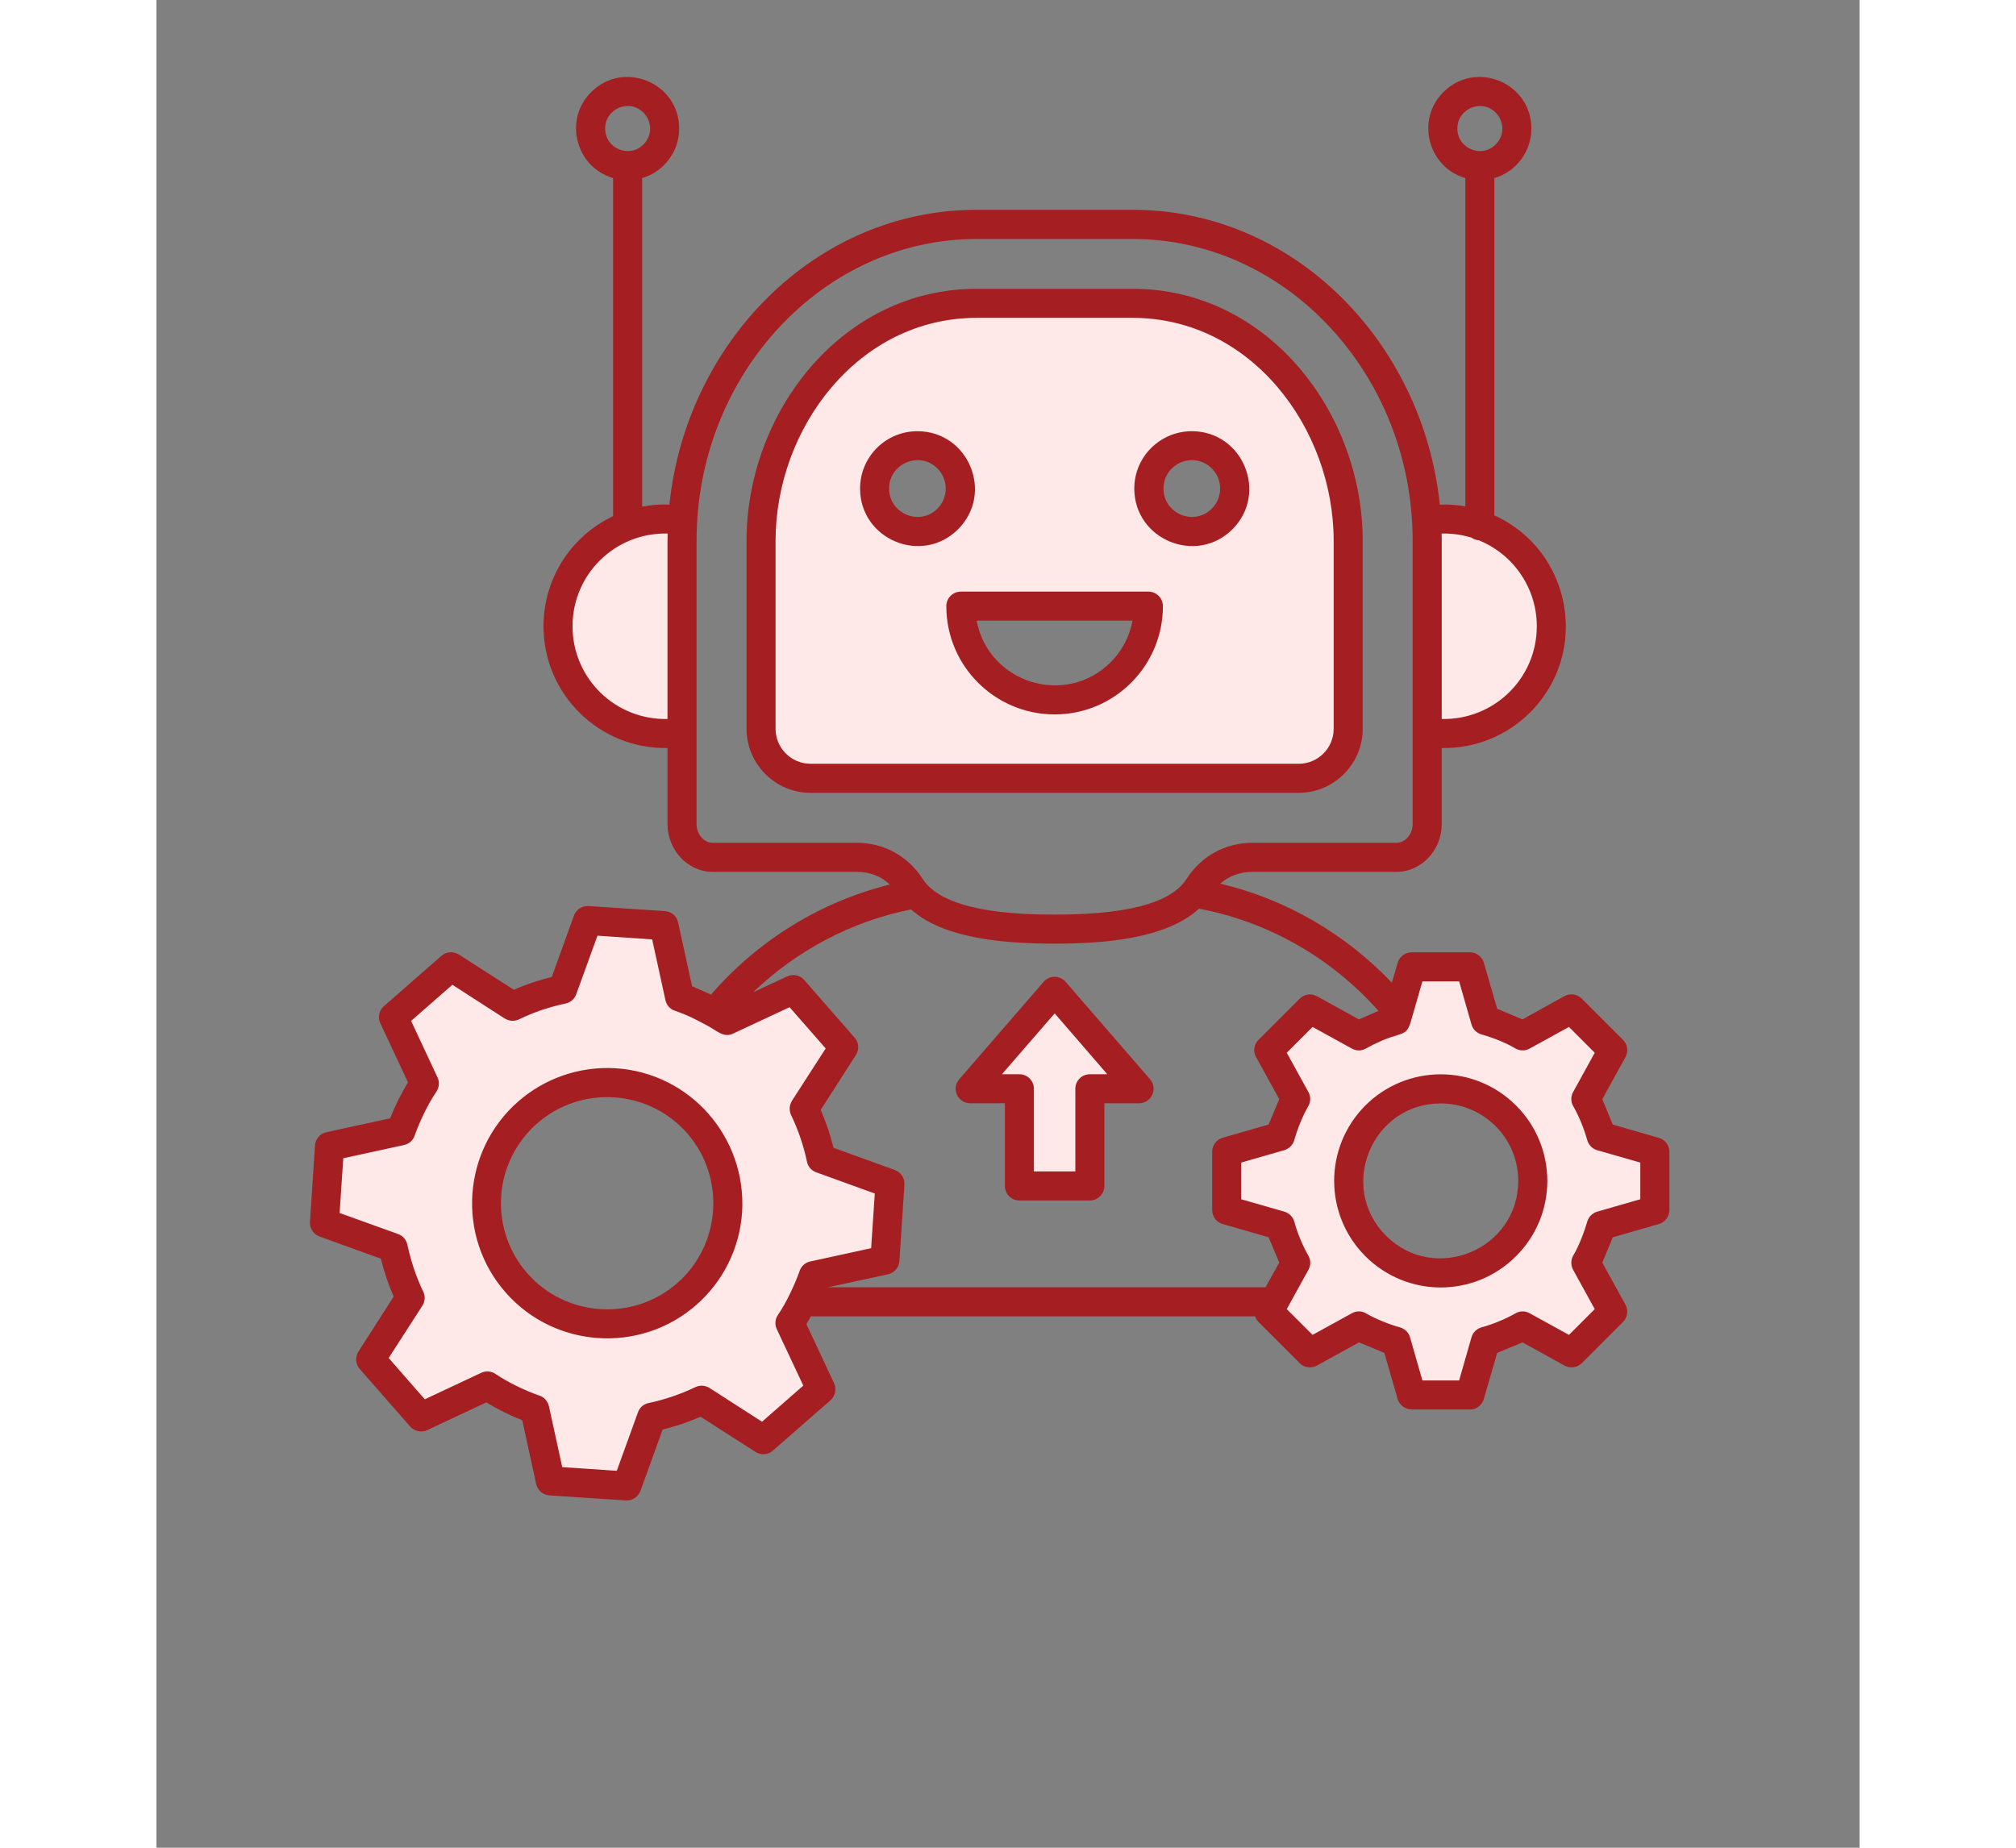
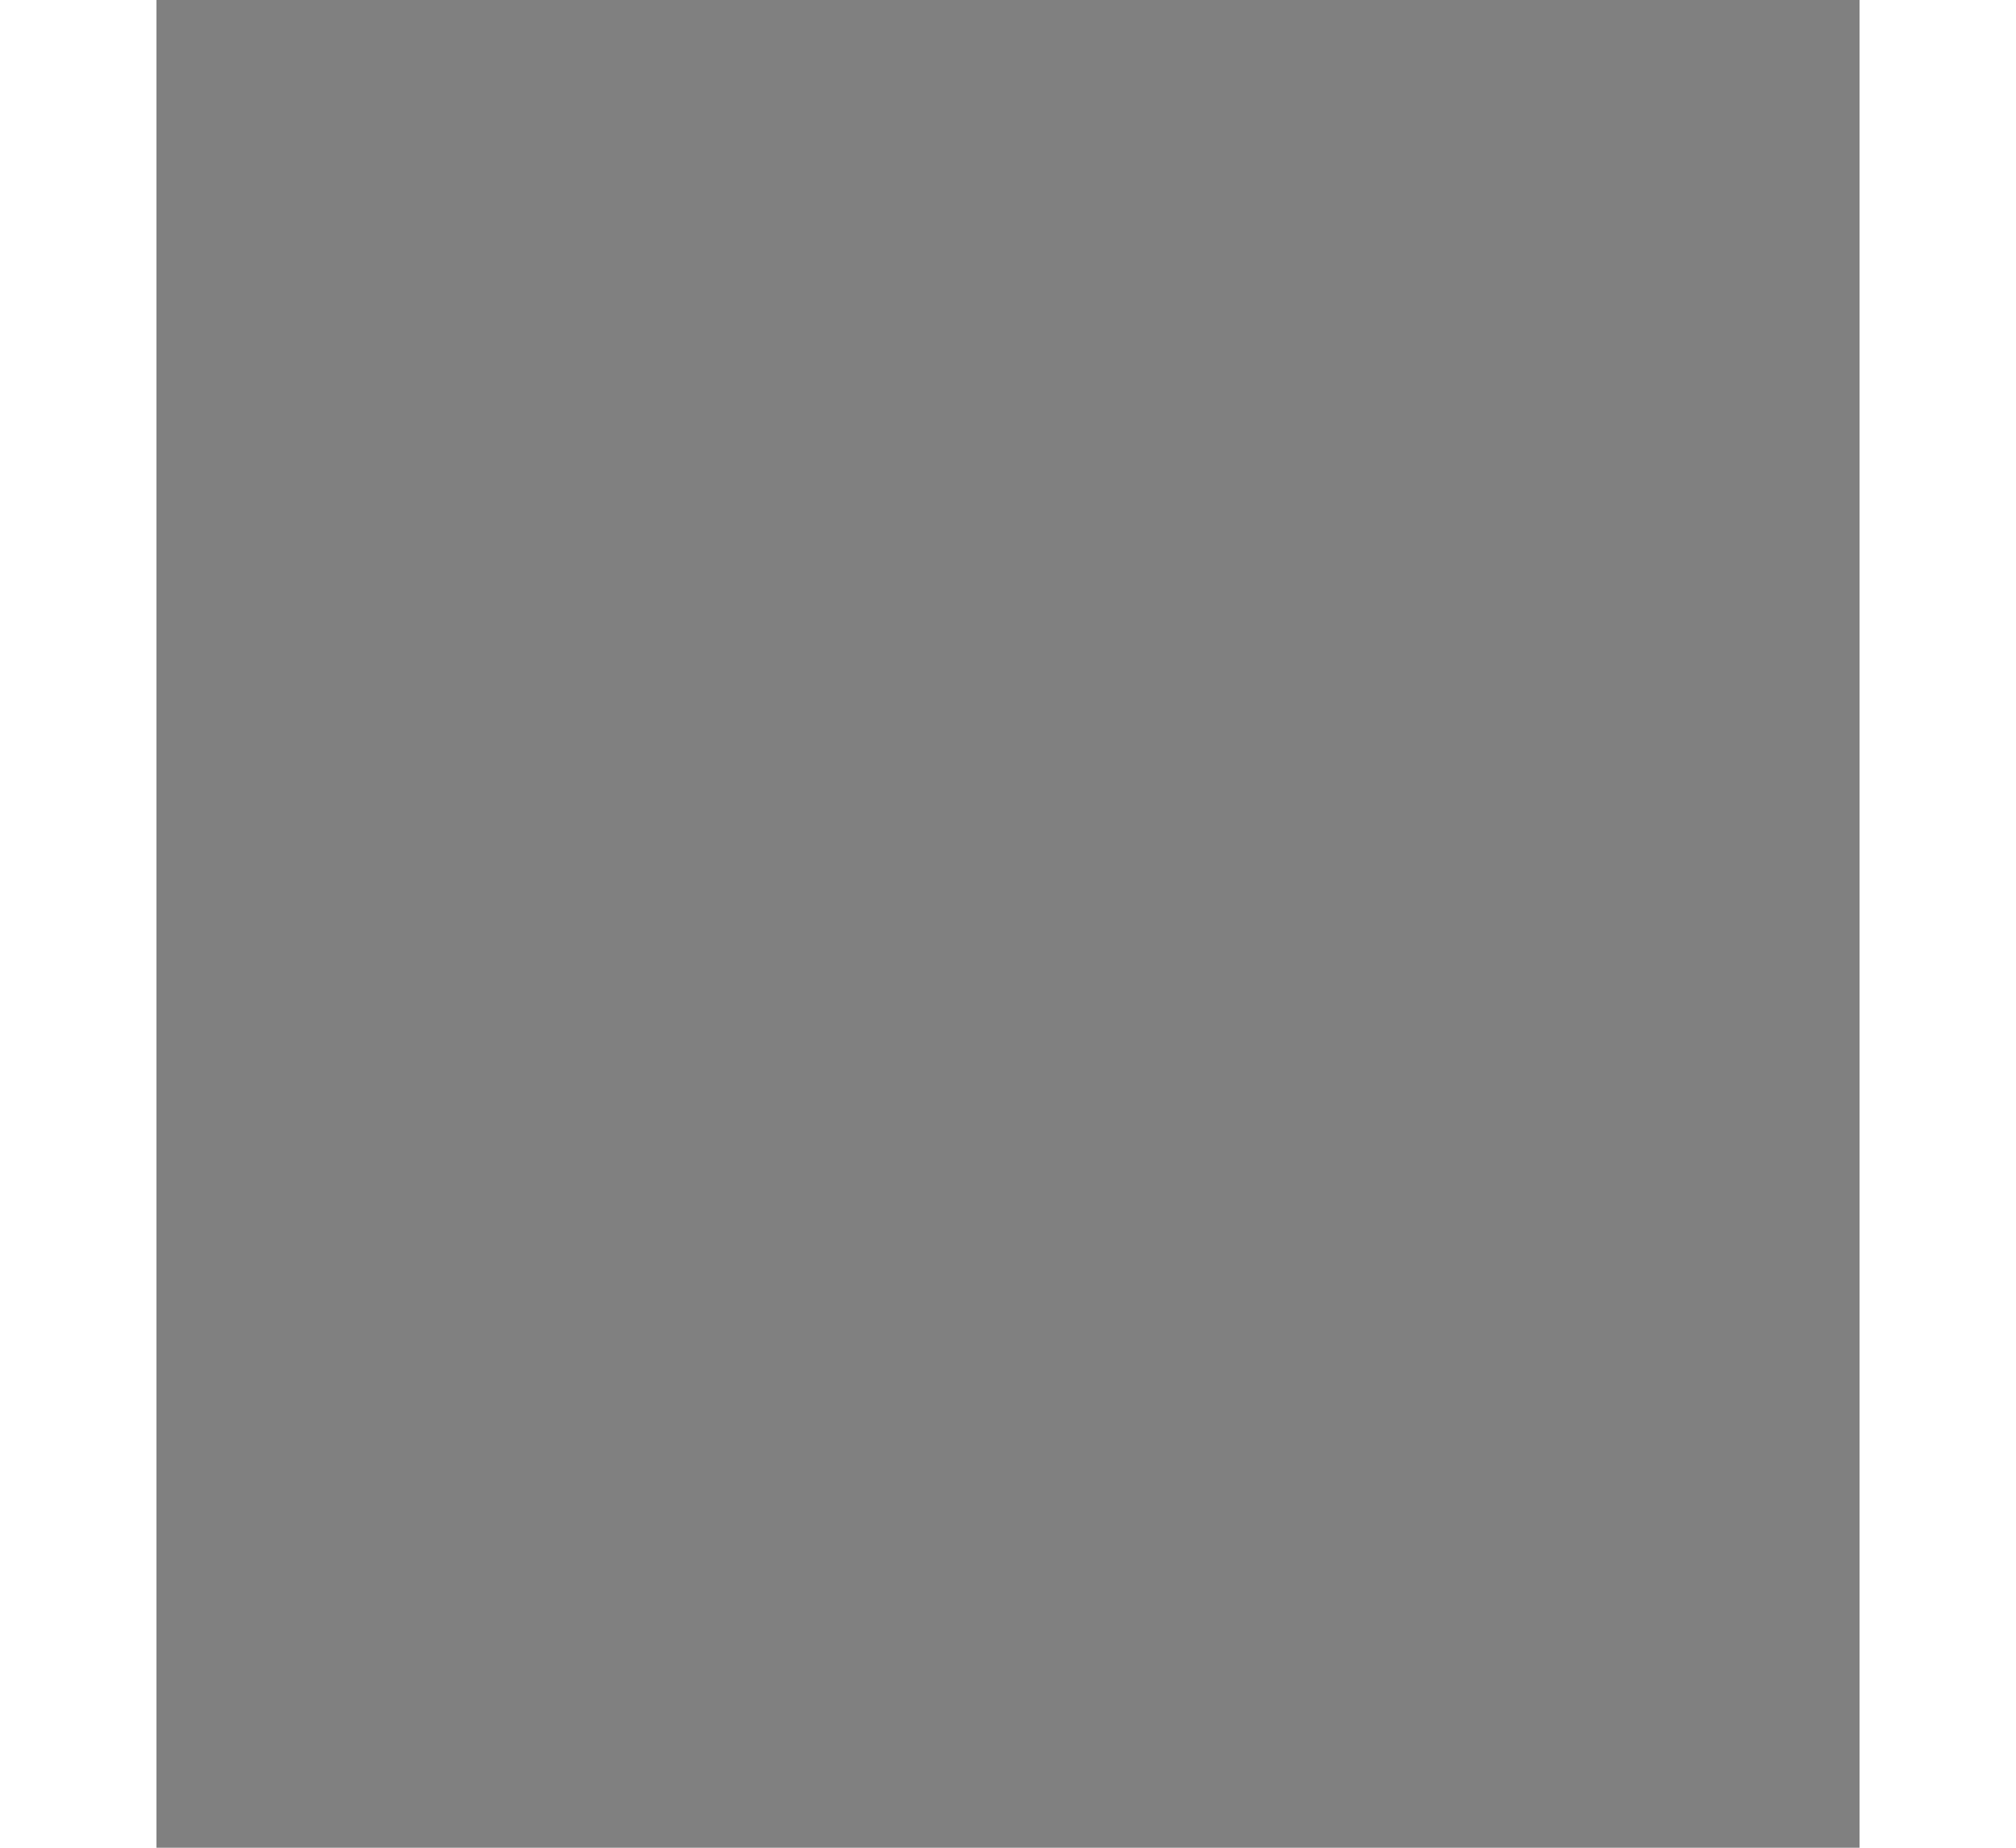
<svg xmlns="http://www.w3.org/2000/svg" width="60" zoomAndPan="magnify" viewBox="0 0 45.12 48.96" height="55" preserveAspectRatio="xMidYMid meet" version="1.0">
  <rect x="0" y="0" width="45.12" height="48.96" fill="#808080" stroke="none" />
  <defs>
    <clipPath id="0ce0892a44">
      <path d="M 4.047 8 L 40 8 L 40 39.836 L 4.047 39.836 Z M 4.047 8 " clip-rule="nonzero" />
    </clipPath>
    <clipPath id="cf6eeae472">
-       <path d="M 4.047 2 L 40.094 2 L 40.094 39.836 L 4.047 39.836 Z M 4.047 2 " clip-rule="nonzero" />
-     </clipPath>
+       </clipPath>
  </defs>
  <g clip-path="url(#0ce0892a44)">
-     <path fill="#ffe8e8" d="M 12.129 28.691 C 11.289 28.641 10.469 28.922 9.836 29.477 C 9.195 30.039 8.809 30.824 8.754 31.672 C 8.695 32.52 8.977 33.348 9.535 33.988 C 10.691 35.309 12.727 35.441 14.047 34.289 C 14.688 33.727 15.078 32.945 15.133 32.094 C 15.184 31.242 14.902 30.41 14.34 29.77 C 13.773 29.125 12.984 28.742 12.129 28.691 Z M 32.301 29.566 C 31.348 30.52 31.348 32.062 32.301 33.016 C 33.254 33.965 34.797 33.965 35.75 33.016 C 36.703 32.062 36.703 30.52 35.75 29.566 C 34.797 28.613 33.254 28.613 32.301 29.566 Z M 20.16 11.809 C 19.531 11.809 19.023 12.316 19.023 12.945 C 19.023 13.957 20.25 14.465 20.965 13.75 C 21.68 13.035 21.172 11.809 20.16 11.809 Z M 21.312 16.062 C 21.312 17.434 22.422 18.547 23.797 18.547 C 25.168 18.547 26.277 17.434 26.277 16.062 Z M 26.293 12.945 C 26.293 13.957 27.52 14.465 28.234 13.75 C 28.949 13.035 28.441 11.809 27.43 11.809 C 26.801 11.809 26.293 12.316 26.293 12.945 Z M 9.109 26.453 L 9.309 26.582 L 9.434 26.664 C 9.855 26.461 10.305 26.309 10.762 26.215 L 11.422 24.391 L 13.445 24.523 L 13.777 26.043 L 13.859 26.418 C 14.031 26.48 14.199 26.543 14.363 26.621 C 14.504 26.691 14.645 26.766 14.785 26.84 L 14.801 26.848 C 14.855 26.879 15.051 27.012 15.117 27.039 L 16.871 26.219 L 18.207 27.746 L 17.371 29.051 L 17.25 29.238 L 17.16 29.375 C 17.363 29.797 17.516 30.246 17.609 30.703 L 19.434 31.363 L 19.297 33.387 L 17.781 33.719 L 17.402 33.801 C 17.258 34.219 17.035 34.688 16.785 35.055 C 16.785 35.055 16.785 35.055 16.785 35.059 L 17.605 36.812 L 16.078 38.152 L 14.773 37.312 L 14.586 37.191 L 14.445 37.102 C 14.027 37.305 13.578 37.457 13.121 37.551 L 12.461 39.375 L 10.438 39.238 L 10.105 37.723 L 10.102 37.723 L 10.023 37.348 C 9.605 37.199 9.133 36.977 8.77 36.727 C 8.77 36.727 8.77 36.727 8.766 36.727 L 7.012 37.547 L 5.672 36.02 L 6.512 34.715 L 6.641 34.512 L 6.723 34.391 C 6.52 33.969 6.367 33.52 6.273 33.062 L 4.449 32.402 L 4.582 30.379 L 6.102 30.047 L 6.477 29.965 C 6.625 29.547 6.848 29.078 7.098 28.711 C 7.098 28.711 7.098 28.711 7.098 28.707 L 6.277 26.953 L 7.805 25.613 Z M 37.887 29.086 L 37.867 29.121 C 38.043 29.43 38.184 29.766 38.277 30.105 L 39.695 30.516 L 39.695 32.066 L 38.285 32.473 L 38.277 32.473 C 38.195 32.773 38.039 33.184 37.875 33.445 L 37.871 33.453 L 37.867 33.457 L 38.582 34.754 L 37.488 35.848 L 36.23 35.152 L 36.195 35.133 C 35.887 35.309 35.551 35.449 35.211 35.543 L 34.801 36.961 L 33.25 36.961 L 32.844 35.551 L 32.84 35.543 C 32.523 35.453 32.148 35.309 31.863 35.137 L 31.859 35.137 L 31.855 35.133 L 30.562 35.848 L 29.469 34.754 L 30.156 33.504 L 30.18 33.461 C 30.008 33.152 29.867 32.816 29.773 32.477 L 28.355 32.066 L 28.355 30.516 L 29.766 30.109 L 29.773 30.105 C 29.859 29.789 30.008 29.414 30.176 29.129 L 30.184 29.121 L 29.469 27.828 L 30.562 26.734 L 31.797 27.414 L 31.855 27.445 C 32.012 27.359 32.172 27.281 32.336 27.211 C 32.461 27.16 32.586 27.117 32.715 27.078 C 32.746 27.066 32.801 27.055 32.836 27.039 C 32.863 26.98 32.891 26.863 32.902 26.816 L 32.906 26.812 L 33.25 25.617 L 34.801 25.617 L 35.207 27.031 L 35.207 27.039 C 35.527 27.125 35.902 27.273 36.188 27.441 L 36.191 27.445 L 36.195 27.445 L 37.488 26.734 L 38.582 27.828 Z M 17.328 20.625 C 16.605 20.625 16.02 20.035 16.02 19.312 L 16.02 14.332 C 16.02 11.137 18.371 8.039 21.734 8.039 L 25.859 8.039 C 29.219 8.039 31.574 11.137 31.574 14.332 L 31.574 19.312 C 31.574 20.035 30.984 20.625 30.262 20.625 Z M 35.18 13.961 C 35.531 14.102 35.852 14.316 36.121 14.586 C 36.656 15.117 36.953 15.84 36.953 16.594 C 36.953 18.191 35.641 19.469 34.043 19.434 L 33.664 19.426 L 33.664 14.332 C 33.664 14.27 33.664 14.207 33.664 14.145 L 33.656 13.762 L 34.039 13.754 C 34.062 13.754 34.09 13.754 34.113 13.754 C 34.398 13.754 34.68 13.793 34.953 13.879 L 35.012 13.898 L 35.059 13.934 L 35.121 13.938 Z M 13.551 19.434 C 11.953 19.469 10.637 18.191 10.637 16.594 C 10.637 14.992 11.953 13.715 13.551 13.754 L 13.934 13.762 L 13.926 14.145 C 13.926 14.207 13.926 14.27 13.926 14.332 L 13.926 19.426 Z M 23.797 26.266 L 26.035 28.848 L 24.727 28.848 L 24.727 31.422 L 22.863 31.422 L 22.863 28.848 L 21.555 28.848 Z M 23.797 26.266 " fill-opacity="1" fill-rule="evenodd" />
-   </g>
+     </g>
  <g clip-path="url(#cf6eeae472)">
    <path fill="#a51e22" d="M 34 13.371 C 34.227 13.363 34.457 13.379 34.676 13.418 L 34.676 4.719 C 33.688 4.43 33.359 3.176 34.094 2.441 C 34.953 1.582 36.426 2.191 36.426 3.406 C 36.426 4.02 36.02 4.551 35.445 4.719 L 35.445 13.656 C 37.488 14.582 37.992 17.277 36.395 18.875 C 35.797 19.473 34.961 19.84 34.051 19.82 L 34.051 21.836 C 34.051 22.516 33.523 23.102 32.848 23.102 L 29.043 23.102 C 28.711 23.102 28.418 23.207 28.184 23.414 C 29.93 23.828 31.504 24.75 32.73 26.039 L 32.875 25.543 C 32.91 25.367 33.066 25.234 33.254 25.234 L 34.797 25.234 C 34.965 25.234 35.117 25.344 35.168 25.512 L 35.52 26.73 L 36.191 27.012 L 37.281 26.406 C 37.434 26.312 37.633 26.332 37.762 26.461 L 38.855 27.555 C 38.973 27.672 39.004 27.859 38.918 28.012 L 38.305 29.125 L 38.582 29.797 L 39.77 30.141 C 39.949 30.176 40.082 30.332 40.082 30.516 L 40.082 32.062 C 40.082 32.23 39.973 32.383 39.805 32.434 L 38.582 32.785 L 38.305 33.457 L 38.906 34.547 C 39 34.695 38.984 34.895 38.855 35.027 L 37.762 36.121 L 37.762 36.117 C 37.645 36.238 37.457 36.27 37.305 36.184 L 36.191 35.57 L 35.52 35.848 L 35.176 37.035 C 35.141 37.215 34.984 37.348 34.797 37.348 L 33.25 37.348 L 33.25 37.344 C 33.086 37.344 32.934 37.238 32.883 37.07 L 32.531 35.848 L 31.859 35.57 L 30.766 36.172 C 30.617 36.266 30.418 36.25 30.289 36.121 L 29.195 35.027 C 29.156 34.984 29.125 34.934 29.105 34.879 L 17.336 34.879 C 17.301 34.949 17.258 35.016 17.219 35.086 L 17.945 36.637 C 18.023 36.789 17.992 36.984 17.859 37.102 L 16.348 38.422 C 16.223 38.547 16.023 38.57 15.871 38.473 L 14.414 37.539 C 14.086 37.684 13.758 37.793 13.41 37.879 L 12.828 39.488 C 12.773 39.652 12.617 39.77 12.438 39.758 L 10.43 39.625 C 10.254 39.621 10.098 39.5 10.059 39.32 L 9.691 37.633 C 9.359 37.5 9.047 37.348 8.738 37.16 L 7.188 37.887 C 7.031 37.965 6.84 37.934 6.723 37.801 L 5.398 36.289 C 5.277 36.164 5.254 35.965 5.352 35.812 L 6.285 34.355 C 6.141 34.027 6.031 33.699 5.945 33.352 L 4.336 32.77 C 4.172 32.715 4.055 32.559 4.066 32.379 L 4.199 30.371 C 4.203 30.195 4.324 30.039 4.504 30 L 6.191 29.633 C 6.32 29.301 6.477 28.988 6.664 28.68 L 5.938 27.129 C 5.855 26.977 5.891 26.781 6.023 26.664 L 7.535 25.34 C 7.66 25.219 7.855 25.195 8.012 25.293 L 9.469 26.227 C 9.793 26.082 10.125 25.973 10.473 25.887 L 11.055 24.277 C 11.105 24.113 11.266 23.996 11.445 24.008 L 13.453 24.141 C 13.629 24.145 13.785 24.266 13.82 24.445 L 14.191 26.133 L 14.691 26.355 C 15.93 24.926 17.582 23.895 19.43 23.438 C 19.191 23.211 18.891 23.102 18.551 23.102 L 14.742 23.102 C 14.066 23.102 13.539 22.516 13.539 21.836 L 13.539 19.82 C 11.738 19.855 10.254 18.402 10.254 16.594 C 10.254 15.324 10.988 14.203 12.098 13.676 L 12.098 4.719 C 11.109 4.43 10.781 3.176 11.516 2.441 C 12.375 1.582 13.848 2.191 13.848 3.406 C 13.848 4.02 13.441 4.551 12.867 4.719 L 12.867 13.426 C 13.102 13.379 13.348 13.359 13.59 13.371 C 14.027 9.113 17.422 5.559 21.734 5.559 L 25.859 5.559 C 30.172 5.559 33.562 9.113 34 13.371 Z M 22.477 31.422 C 22.477 31.637 22.648 31.809 22.863 31.809 L 24.727 31.809 C 24.941 31.809 25.113 31.637 25.113 31.422 L 25.113 29.234 L 26.031 29.234 C 26.359 29.234 26.539 28.848 26.324 28.598 L 24.09 26.02 C 23.938 25.84 23.66 25.836 23.504 26.016 L 21.289 28.574 C 21.031 28.848 21.238 29.234 21.559 29.234 L 22.477 29.234 Z M 23.246 28.848 L 23.246 31.039 L 24.344 31.039 L 24.344 28.848 C 24.344 28.637 24.516 28.465 24.727 28.465 L 25.191 28.465 L 23.797 26.852 L 22.398 28.465 L 22.863 28.465 C 23.074 28.465 23.246 28.637 23.246 28.848 Z M 34.023 29.238 C 32.203 29.238 31.285 31.453 32.574 32.742 C 33.863 34.031 36.078 33.113 36.078 31.289 C 36.078 30.156 35.16 29.238 34.023 29.238 Z M 32.027 29.293 C 30.926 30.398 30.926 32.184 32.027 33.285 C 33.133 34.391 34.918 34.391 36.02 33.285 C 37.125 32.184 37.125 30.398 36.02 29.293 C 34.918 28.191 33.133 28.191 32.027 29.293 Z M 33.277 26.914 C 33.129 27.484 33.082 27.32 32.484 27.566 C 32.332 27.633 32.184 27.703 32.047 27.781 C 31.926 27.852 31.785 27.848 31.672 27.785 L 30.629 27.211 L 29.945 27.895 L 30.52 28.938 C 30.59 29.062 30.578 29.211 30.508 29.324 C 30.367 29.566 30.219 29.938 30.145 30.211 C 30.105 30.348 29.996 30.445 29.867 30.48 L 28.738 30.805 L 28.738 31.777 L 29.879 32.105 C 30.012 32.145 30.109 32.246 30.145 32.371 C 30.23 32.68 30.359 32.992 30.516 33.27 C 30.586 33.391 30.582 33.531 30.52 33.645 L 29.945 34.688 L 30.629 35.371 L 31.672 34.797 C 31.797 34.727 31.945 34.734 32.059 34.809 C 32.301 34.949 32.672 35.098 32.945 35.172 C 33.082 35.211 33.184 35.32 33.215 35.449 L 33.539 36.578 L 34.512 36.578 L 34.84 35.434 C 34.879 35.301 34.98 35.207 35.105 35.172 C 35.414 35.086 35.727 34.957 36.004 34.801 C 36.125 34.73 36.266 34.734 36.379 34.797 L 37.422 35.371 L 38.105 34.688 L 37.531 33.645 C 37.461 33.516 37.473 33.359 37.547 33.246 C 37.68 33.031 37.836 32.621 37.906 32.371 C 37.945 32.234 38.055 32.133 38.184 32.102 L 39.312 31.777 L 39.312 30.805 L 38.168 30.477 C 38.035 30.438 37.941 30.332 37.906 30.211 C 37.82 29.902 37.691 29.586 37.535 29.309 C 37.465 29.191 37.469 29.051 37.531 28.938 L 38.105 27.895 L 37.422 27.211 L 36.379 27.785 C 36.254 27.855 36.105 27.844 35.988 27.773 C 35.75 27.629 35.375 27.484 35.105 27.41 C 34.969 27.371 34.867 27.262 34.836 27.133 L 34.512 26.004 L 33.539 26.004 Z M 32.375 26.785 C 31.137 25.391 29.469 24.426 27.621 24.078 C 26.738 24.887 25.07 25.004 23.797 25.004 C 22.531 25.004 20.875 24.891 19.992 24.098 C 18.406 24.414 16.961 25.188 15.805 26.293 L 16.695 25.879 C 16.848 25.801 17.043 25.832 17.16 25.965 L 18.48 27.477 C 18.605 27.602 18.629 27.801 18.531 27.953 L 17.598 29.41 C 17.738 29.734 17.852 30.066 17.938 30.414 L 19.547 30.996 C 19.711 31.051 19.828 31.207 19.816 31.387 L 19.684 33.395 C 19.68 33.57 19.559 33.727 19.379 33.766 L 17.793 34.109 L 29.383 34.109 L 29.746 33.457 L 29.465 32.785 L 28.277 32.441 C 28.102 32.406 27.969 32.25 27.969 32.062 L 27.969 30.516 C 27.969 30.352 28.078 30.199 28.246 30.148 L 29.465 29.797 L 29.746 29.125 L 29.145 28.031 C 29.047 27.883 29.066 27.684 29.195 27.555 L 30.289 26.461 C 30.406 26.344 30.594 26.312 30.746 26.398 L 31.859 27.012 Z M 9.133 31.695 C 9.082 32.473 9.348 33.195 9.824 33.738 C 10.844 34.902 12.629 35.02 13.797 34 C 14.961 32.98 15.078 31.195 14.059 30.027 C 13.039 28.863 11.254 28.746 10.086 29.766 C 9.551 30.234 9.18 30.926 9.133 31.695 Z M 9.246 34.242 C 10.543 35.727 12.816 35.879 14.301 34.578 C 14.992 33.973 15.449 33.105 15.516 32.117 C 15.633 30.137 14.145 28.426 12.152 28.305 C 11.176 28.25 10.266 28.59 9.582 29.188 C 8.098 30.488 7.945 32.758 9.246 34.242 Z M 14.609 27.184 C 14.266 27.004 14.141 26.926 13.734 26.781 C 13.602 26.738 13.512 26.629 13.484 26.5 L 13.133 24.891 L 11.684 24.793 L 11.121 26.344 C 11.074 26.477 10.965 26.562 10.84 26.59 C 10.414 26.68 9.992 26.82 9.602 27.012 C 9.477 27.07 9.336 27.055 9.23 26.988 L 9.227 26.988 L 7.84 26.094 L 6.746 27.051 L 7.445 28.547 C 7.508 28.676 7.488 28.82 7.414 28.93 C 7.191 29.254 6.973 29.719 6.84 30.09 C 6.797 30.223 6.688 30.312 6.559 30.34 L 4.949 30.691 L 4.852 32.141 L 6.402 32.699 C 6.535 32.746 6.621 32.859 6.648 32.984 C 6.738 33.41 6.879 33.832 7.066 34.223 C 7.129 34.348 7.113 34.488 7.047 34.594 L 6.152 35.984 L 7.109 37.078 L 8.605 36.375 C 8.734 36.316 8.879 36.332 8.988 36.41 C 9.312 36.629 9.773 36.852 10.148 36.98 C 10.281 37.027 10.371 37.137 10.398 37.266 L 10.398 37.262 L 10.75 38.875 L 12.195 38.973 L 12.758 37.418 C 12.805 37.289 12.914 37.199 13.043 37.176 C 13.469 37.086 13.891 36.941 14.281 36.754 C 14.406 36.695 14.547 36.711 14.652 36.777 L 16.043 37.672 L 17.137 36.715 L 16.434 35.219 C 16.375 35.09 16.391 34.945 16.469 34.836 C 16.691 34.512 16.91 34.043 17.039 33.676 C 17.086 33.543 17.195 33.453 17.32 33.426 L 18.934 33.074 L 19.031 31.625 L 17.477 31.062 C 17.348 31.016 17.258 30.906 17.234 30.781 C 17.145 30.355 17 29.934 16.812 29.543 C 16.754 29.418 16.77 29.277 16.836 29.172 L 16.836 29.168 L 17.73 27.781 L 16.773 26.688 L 15.277 27.387 C 15.031 27.504 14.863 27.324 14.609 27.184 Z M 20.16 11.426 C 19.32 11.426 18.641 12.105 18.641 12.945 C 18.641 14.297 20.281 14.98 21.238 14.023 C 22.195 13.066 21.512 11.426 20.16 11.426 Z M 20.691 12.414 C 20.219 11.941 19.41 12.277 19.41 12.945 C 19.41 13.613 20.219 13.949 20.691 13.477 C 20.984 13.184 20.984 12.707 20.691 12.414 Z M 27.43 11.426 C 26.59 11.426 25.906 12.105 25.906 12.945 C 25.906 14.297 27.551 14.98 28.508 14.023 C 29.461 13.066 28.781 11.426 27.43 11.426 Z M 27.961 12.414 C 27.488 11.941 26.68 12.277 26.68 12.945 C 26.68 13.613 27.488 13.949 27.961 13.477 C 28.254 13.184 28.254 12.707 27.961 12.414 Z M 26.664 16.062 C 26.664 15.848 26.492 15.676 26.277 15.676 L 21.312 15.676 C 21.098 15.676 20.926 15.848 20.926 16.062 C 20.926 17.645 22.211 18.93 23.797 18.93 C 25.379 18.93 26.664 17.645 26.664 16.062 Z M 25.281 17.547 C 25.574 17.254 25.781 16.871 25.859 16.445 L 21.73 16.445 C 22.035 18.094 24.082 18.742 25.281 17.547 Z M 34.051 19.051 C 35.438 19.082 36.57 17.973 36.57 16.594 C 36.57 15.914 36.293 15.301 35.848 14.855 C 35.617 14.625 35.34 14.441 35.035 14.316 C 34.961 14.312 34.895 14.285 34.84 14.246 C 34.609 14.176 34.363 14.137 34.113 14.137 C 34.09 14.137 34.07 14.137 34.047 14.137 C 34.051 14.203 34.051 14.266 34.051 14.332 Z M 13.539 19.051 L 13.539 14.332 C 13.539 14.266 13.543 14.203 13.543 14.137 C 12.152 14.105 11.023 15.215 11.023 16.594 C 11.023 17.973 12.152 19.082 13.539 19.051 Z M 26.059 24.016 C 26.633 23.867 27.07 23.637 27.293 23.285 C 27.684 22.68 28.32 22.332 29.039 22.332 L 32.848 22.332 C 33.098 22.332 33.281 22.094 33.281 21.836 L 33.281 14.332 C 33.281 12.125 32.441 10.121 31.09 8.672 C 29.746 7.227 27.895 6.332 25.859 6.332 L 21.734 6.332 C 19.695 6.332 17.844 7.227 16.5 8.672 C 15.148 10.121 14.309 12.125 14.309 14.332 L 14.309 21.836 C 14.309 22.094 14.492 22.332 14.742 22.332 L 18.551 22.332 C 19.27 22.332 19.906 22.68 20.297 23.285 C 20.852 24.152 22.707 24.234 23.797 24.234 C 24.648 24.234 25.434 24.176 26.059 24.016 Z M 31.188 19.312 L 31.188 14.332 C 31.188 11.348 29 8.422 25.859 8.422 L 21.734 8.422 C 18.59 8.422 16.402 11.348 16.402 14.332 L 16.402 19.312 C 16.402 19.824 16.82 20.238 17.328 20.238 L 30.262 20.238 C 30.773 20.238 31.188 19.824 31.188 19.312 Z M 31.957 14.332 C 31.957 10.934 29.441 7.652 25.859 7.652 L 21.734 7.652 C 18.152 7.652 15.633 10.934 15.633 14.332 L 15.633 19.312 C 15.633 20.246 16.395 21.008 17.328 21.008 L 30.262 21.008 C 31.195 21.008 31.957 20.246 31.957 19.312 Z M 35.48 2.984 C 35.109 2.609 34.465 2.875 34.465 3.406 C 34.465 3.938 35.109 4.203 35.48 3.828 C 35.715 3.594 35.715 3.219 35.48 2.984 Z M 12.902 2.984 C 12.531 2.609 11.887 2.875 11.887 3.406 C 11.887 3.938 12.531 4.203 12.902 3.828 C 13.137 3.594 13.137 3.219 12.902 2.984 Z M 12.902 2.984 " fill-opacity="1" fill-rule="evenodd" />
  </g>
</svg>